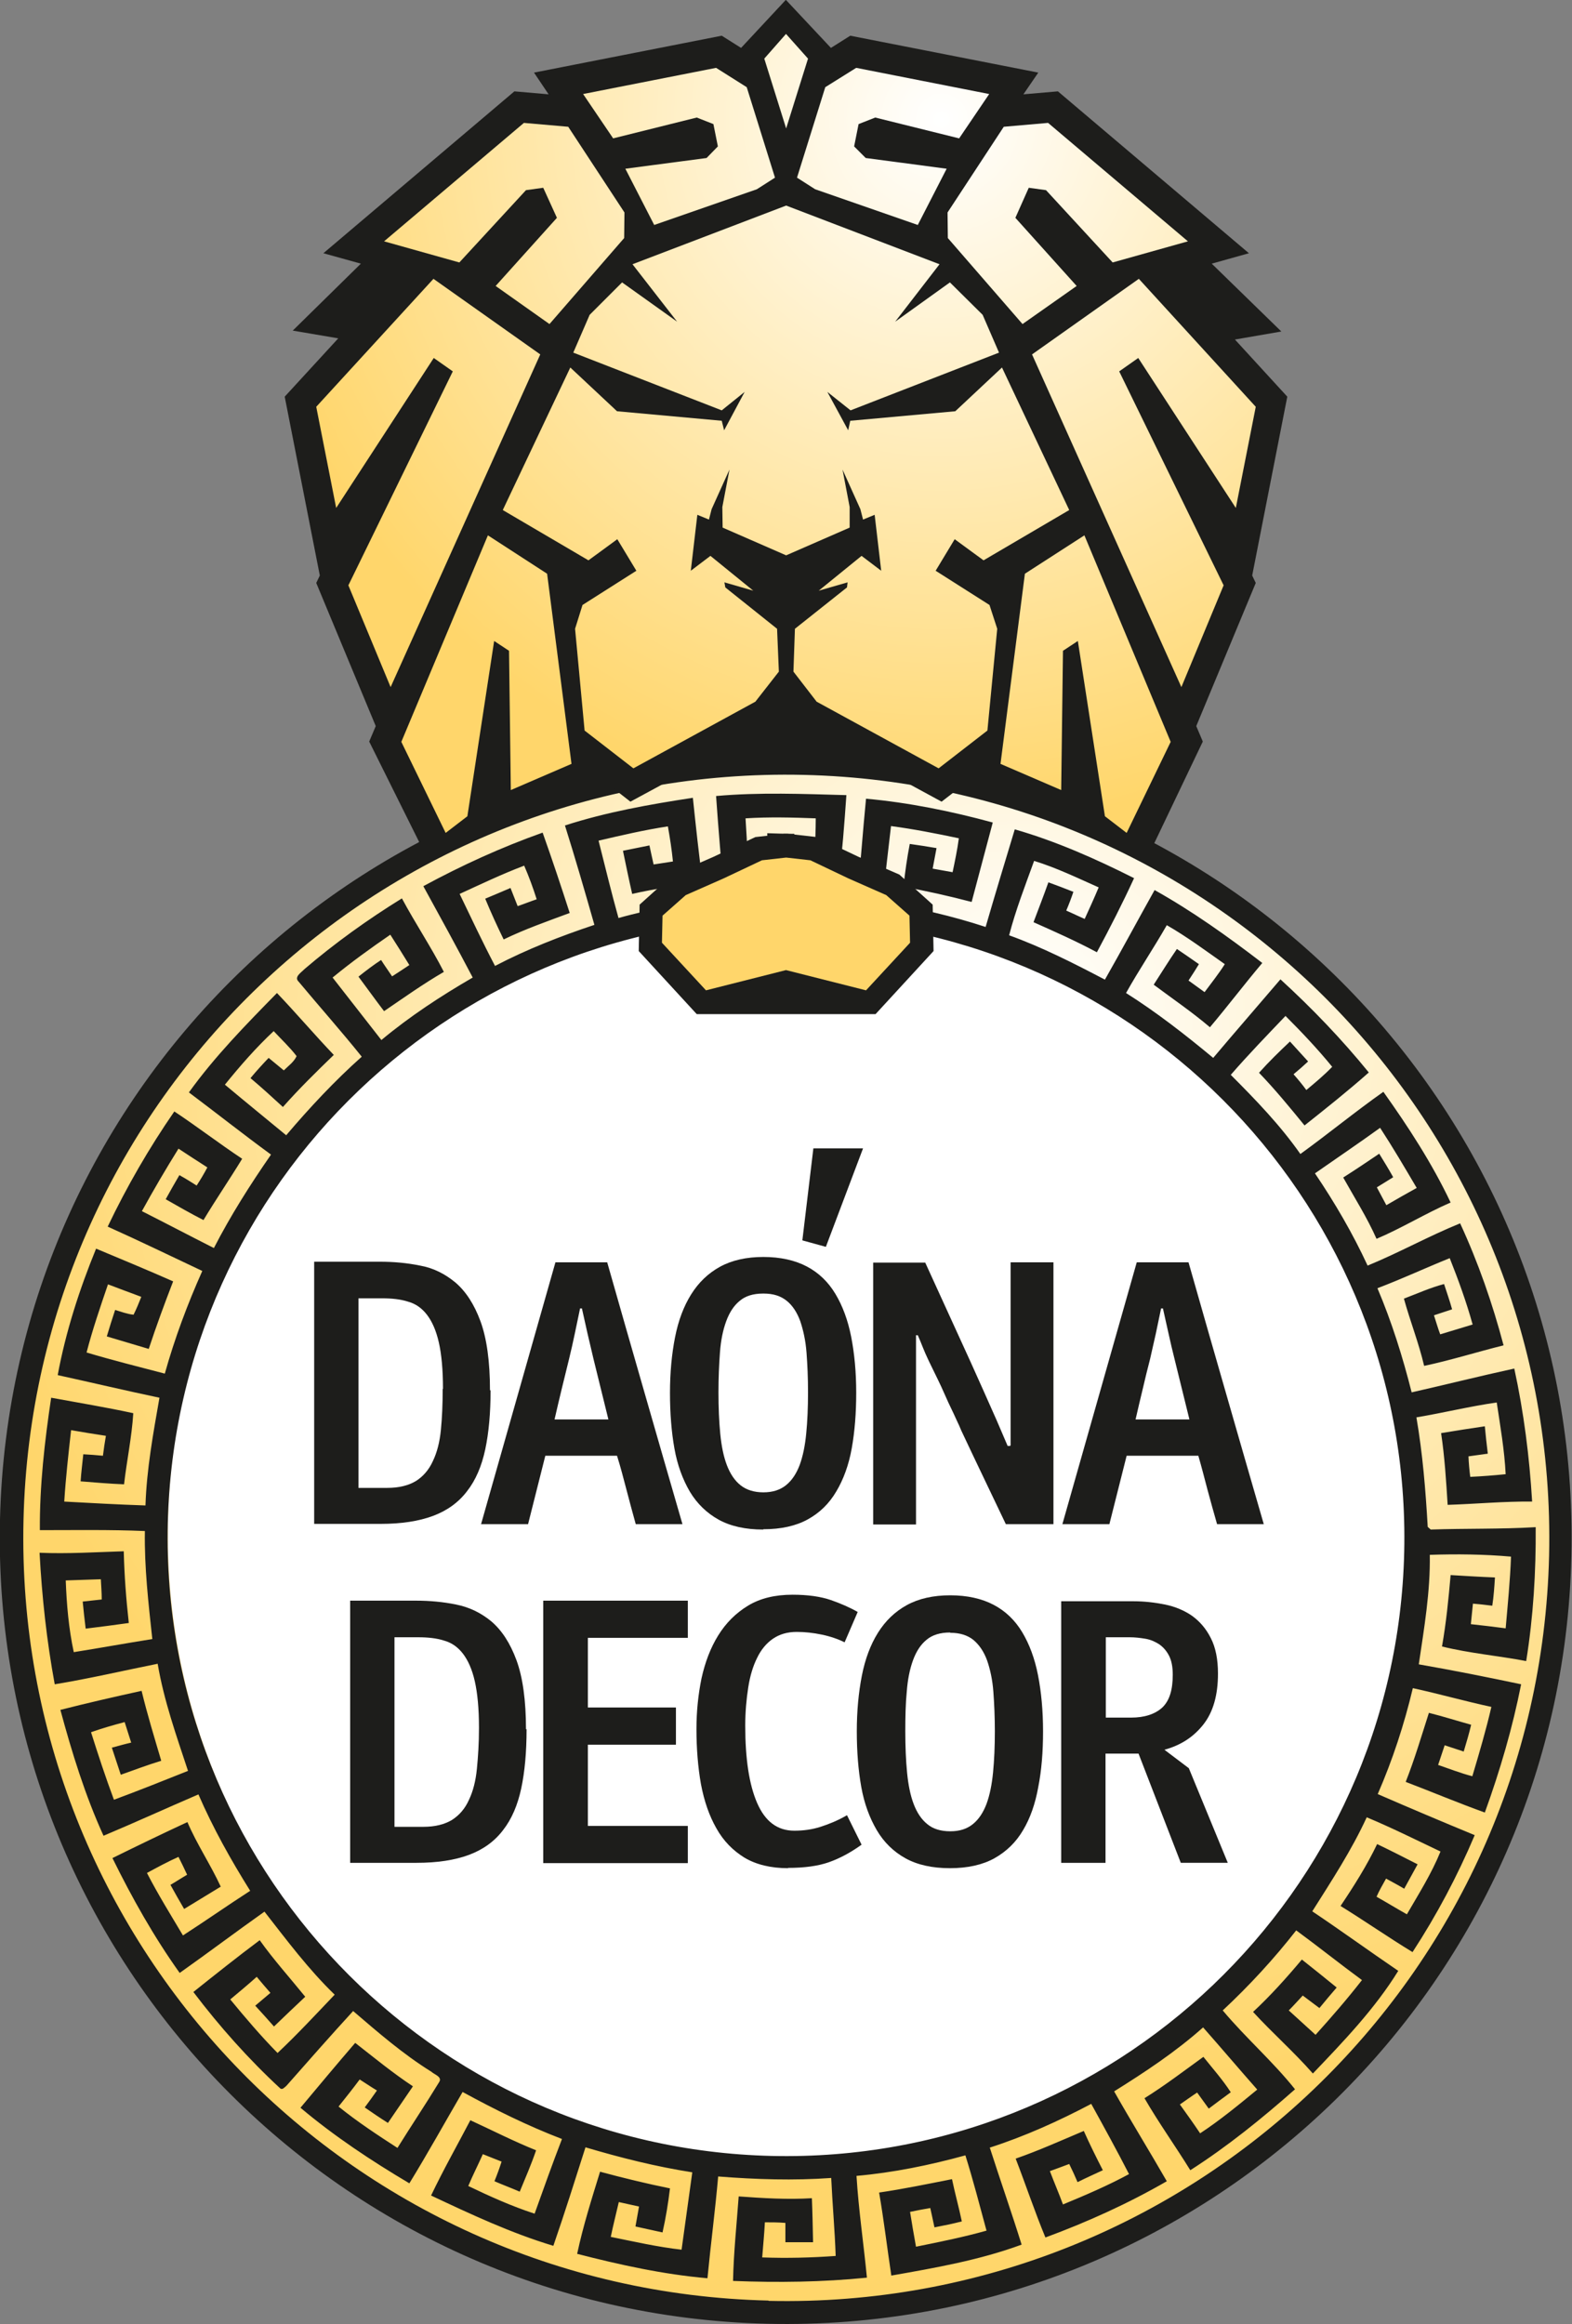
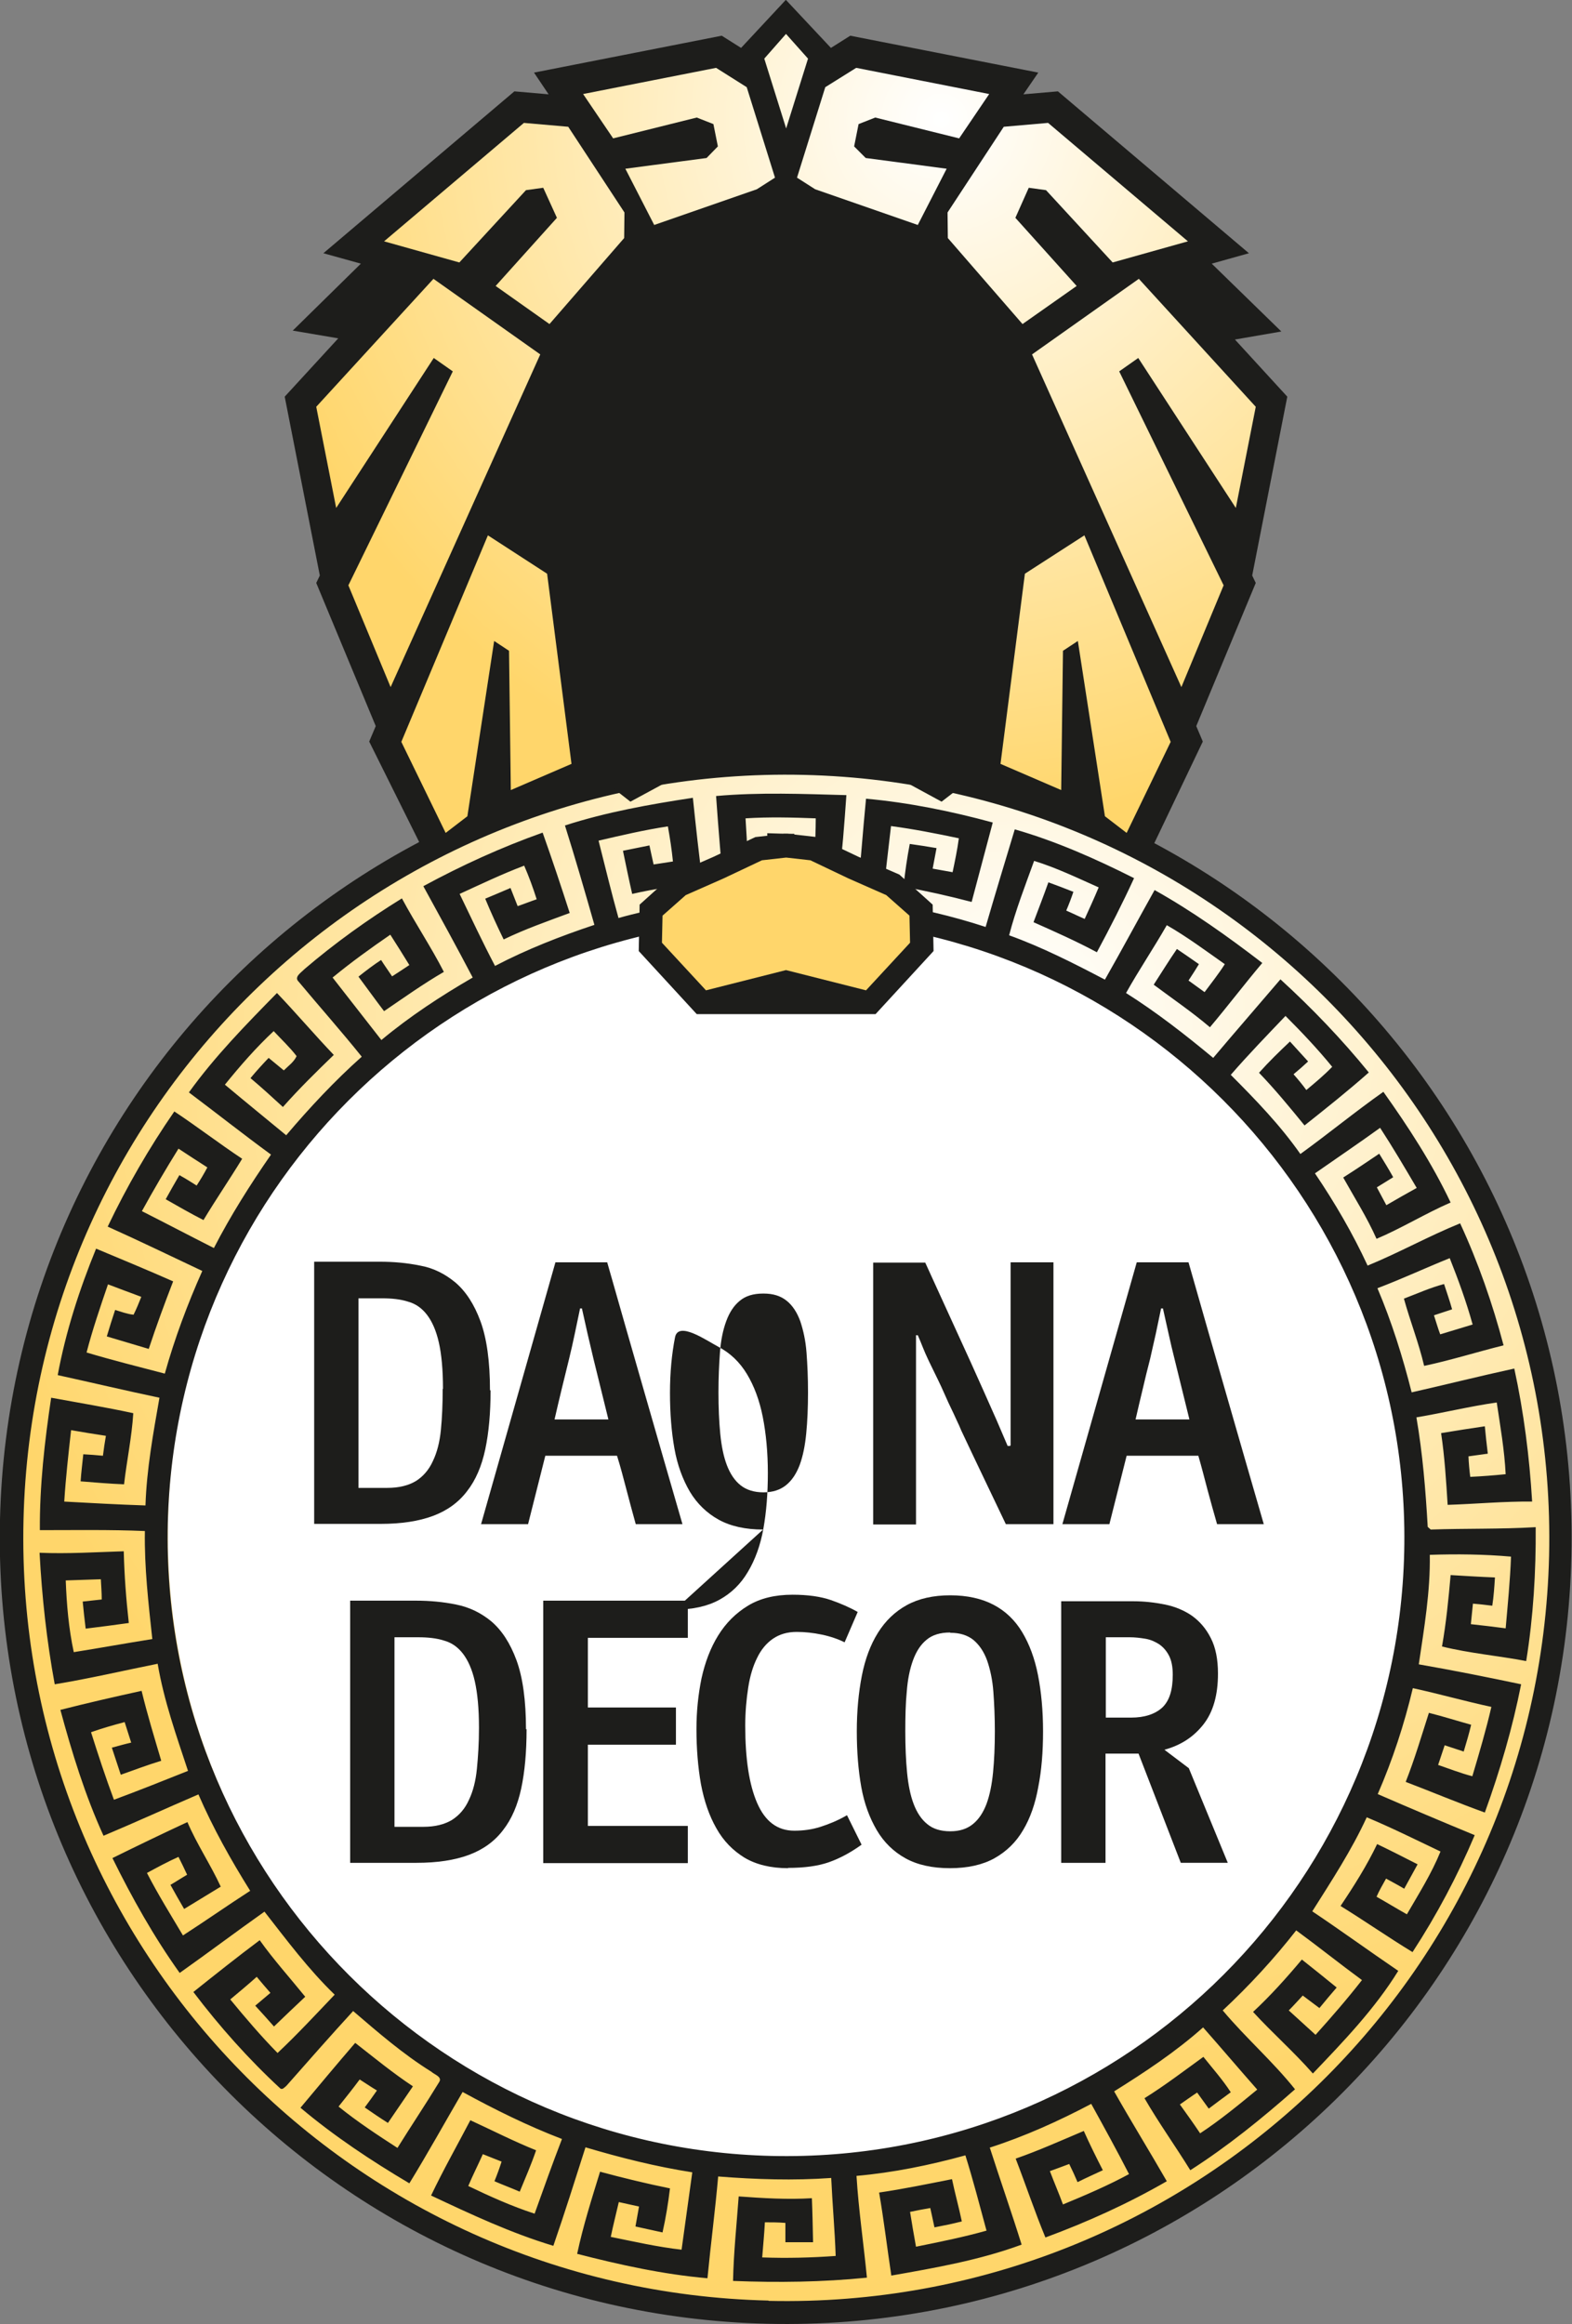
<svg xmlns="http://www.w3.org/2000/svg" xmlns:xlink="http://www.w3.org/1999/xlink" id="_Слой_1" data-name="Слой 1" viewBox="0 0 52.84 78.1">
  <rect x="0" y="0" width="52.84" height="78.1" fill="#808080" stroke="none" />
  <defs>
    <style> .cls-1 { fill: url(#radial-gradient); } .cls-1, .cls-2, .cls-3, .cls-4, .cls-5, .cls-6, .cls-7, .cls-8, .cls-9, .cls-10, .cls-11, .cls-12, .cls-13, .cls-14 { stroke-width: 0px; } .cls-2 { fill: url(#radial-gradient-12); } .cls-3 { fill: url(#radial-gradient-11); } .cls-4 { fill: url(#radial-gradient-10); } .cls-5 { fill: url(#radial-gradient-2); } .cls-6 { fill: url(#radial-gradient-3); } .cls-7 { fill: url(#radial-gradient-4); } .cls-8 { fill: url(#radial-gradient-6); } .cls-9 { fill: url(#radial-gradient-9); } .cls-10 { fill: url(#radial-gradient-8); } .cls-11 { fill: url(#radial-gradient-5); } .cls-12 { fill: url(#radial-gradient-7); } .cls-13 { fill: #1d1d1b; } .cls-14 { fill: #fff; } </style>
    <radialGradient id="radial-gradient" cx="34.33" cy="34.32" fx="34.33" fy="34.32" r="36.28" gradientUnits="userSpaceOnUse">
      <stop offset="0" stop-color="#fff" />
      <stop offset="1" stop-color="#ffd66b" />
    </radialGradient>
    <radialGradient id="radial-gradient-2" cx="31.65" cy="4.02" fx="31.65" fy="4.02" r="23.8" xlink:href="#radial-gradient" />
    <radialGradient id="radial-gradient-3" cx="31.65" cy="4.02" fx="31.65" fy="4.02" r="23.79" xlink:href="#radial-gradient" />
    <radialGradient id="radial-gradient-4" cx="31.65" cy="4.02" fx="31.65" fy="4.02" r="23.79" xlink:href="#radial-gradient" />
    <radialGradient id="radial-gradient-5" cx="31.65" cy="4.02" fx="31.65" fy="4.02" r="23.79" xlink:href="#radial-gradient" />
    <radialGradient id="radial-gradient-6" cx="31.65" cy="4.02" fx="31.65" fy="4.02" r="23.79" xlink:href="#radial-gradient" />
    <radialGradient id="radial-gradient-7" cx="31.65" cy="4.02" fx="31.65" fy="4.02" r="23.79" xlink:href="#radial-gradient" />
    <radialGradient id="radial-gradient-8" cx="31.65" cy="4.02" fx="31.65" fy="4.02" r="23.79" xlink:href="#radial-gradient" />
    <radialGradient id="radial-gradient-9" cx="31.65" cy="4.02" fx="31.65" fy="4.02" r="23.79" xlink:href="#radial-gradient" />
    <radialGradient id="radial-gradient-10" cx="31.65" cy="4.02" fx="31.65" fy="4.02" r="23.79" xlink:href="#radial-gradient" />
    <radialGradient id="radial-gradient-11" cx="31.65" cy="4.02" fx="31.65" fy="4.02" r="23.79" xlink:href="#radial-gradient" />
    <radialGradient id="radial-gradient-12" cx="31.65" cy="4.02" fx="31.65" fy="4.02" r="23.79" xlink:href="#radial-gradient" />
  </defs>
  <circle class="cls-14" cx="26.42" cy="51.67" r="23.27" />
  <g>
    <path class="cls-1" d="M26.43,25.63C12.07,25.63.42,37.25.42,51.58s11.64,25.95,26.01,25.95,26.01-11.62,26.01-25.95-11.64-25.95-26.01-25.95ZM26.64,72.72c-11.6,0-21-9.46-21-21.13s9.4-21.13,21-21.13,21,9.46,21,21.13-9.4,21.13-21,21.13Z" />
-     <path class="cls-13" d="M26.97,41.68l.37-3.09h1.67s-1.25,3.31-1.25,3.31l-.8-.22Z" />
    <g>
      <path class="cls-13" d="M16.49,46.72c0,.76-.06,1.43-.18,1.99-.12.56-.32,1.03-.61,1.4-.28.37-.66.65-1.14.83-.48.18-1.07.27-1.77.27h-2.23v-8.81h2.21c.46,0,.91.04,1.35.13.45.08.84.28,1.19.57.35.3.63.73.84,1.3.21.57.32,1.35.32,2.32ZM14.89,46.67c0-.64-.05-1.17-.14-1.56-.09-.4-.23-.71-.4-.93-.17-.22-.38-.37-.64-.44-.25-.08-.54-.11-.86-.11h-.8v6.37h.97c.39,0,.71-.08.96-.23.24-.15.44-.38.57-.67.14-.29.23-.64.27-1.05.04-.41.06-.86.06-1.37Z" />
      <path class="cls-13" d="M21.37,51.22c-.11-.39-.21-.77-.31-1.15-.1-.38-.2-.77-.32-1.15h-2.41l-.58,2.3h-1.58l2.5-8.8h1.74c.42,1.48.84,2.94,1.26,4.4.42,1.46.84,2.92,1.27,4.4h-1.57ZM19.5,43.96c-.06.29-.12.58-.18.86-.06.28-.12.56-.19.84-.08.34-.17.68-.25,1.02-.08.33-.16.67-.24,1.02h1.81l-.5-2.03c-.07-.28-.13-.57-.2-.85-.06-.28-.13-.57-.19-.85h-.07Z" />
-       <path class="cls-13" d="M25.65,51.4c-.59,0-1.09-.11-1.49-.33-.4-.22-.73-.54-.97-.94-.24-.41-.42-.89-.52-1.45-.1-.56-.15-1.19-.15-1.87s.06-1.31.17-1.87c.11-.56.29-1.04.54-1.44.25-.4.57-.71.97-.93.4-.22.89-.33,1.46-.33s1.06.11,1.46.32c.4.21.72.52.96.92.24.4.42.88.53,1.44.11.56.17,1.19.17,1.88s-.05,1.31-.15,1.87c-.1.56-.28,1.05-.52,1.45-.24.41-.56.72-.96.94-.4.22-.9.33-1.49.33ZM25.65,43.47c-.33,0-.59.08-.78.24-.2.16-.35.39-.46.69-.11.3-.18.64-.21,1.05-.03.4-.05.85-.05,1.34,0,.51.02.98.06,1.39.04.41.11.76.22,1.05.11.29.26.52.46.68.2.16.46.24.77.24s.56-.08.76-.24c.2-.16.35-.39.46-.68.11-.3.18-.65.22-1.06.04-.41.06-.87.06-1.38s-.02-.92-.05-1.33c-.03-.41-.11-.76-.21-1.06-.11-.3-.26-.53-.46-.69-.2-.16-.45-.24-.77-.24Z" />
+       <path class="cls-13" d="M25.65,51.4c-.59,0-1.09-.11-1.49-.33-.4-.22-.73-.54-.97-.94-.24-.41-.42-.89-.52-1.45-.1-.56-.15-1.19-.15-1.87s.06-1.31.17-1.87s1.06.11,1.46.32c.4.21.72.52.96.92.24.4.42.88.53,1.44.11.56.17,1.19.17,1.88s-.05,1.31-.15,1.87c-.1.56-.28,1.05-.52,1.45-.24.41-.56.72-.96.94-.4.22-.9.33-1.49.33ZM25.65,43.47c-.33,0-.59.08-.78.24-.2.16-.35.39-.46.69-.11.3-.18.64-.21,1.05-.03.4-.05.85-.05,1.34,0,.51.02.98.06,1.39.04.41.11.76.22,1.05.11.29.26.52.46.68.2.16.46.24.77.24s.56-.08.76-.24c.2-.16.35-.39.46-.68.11-.3.18-.65.22-1.06.04-.41.06-.87.06-1.38s-.02-.92-.05-1.33c-.03-.41-.11-.76-.21-1.06-.11-.3-.26-.53-.46-.69-.2-.16-.45-.24-.77-.24Z" />
      <path class="cls-13" d="M33.97,48.57v-6.15h1.44v8.8h-1.6c-.25-.52-.5-1.05-.75-1.57-.25-.52-.5-1.05-.75-1.58-.02-.04-.05-.13-.11-.25-.06-.12-.12-.27-.2-.43-.08-.16-.16-.34-.24-.52-.08-.18-.16-.36-.24-.52-.08-.16-.15-.31-.21-.43-.06-.12-.1-.21-.12-.25-.06-.13-.12-.26-.17-.39-.05-.13-.11-.27-.17-.41h-.06v6.36h-1.44v-8.8h1.75l1.53,3.35c.15.33.29.65.44.98.15.33.29.66.44.99l.36.84h.08Z" />
      <path class="cls-13" d="M40.91,51.22c-.11-.39-.22-.77-.32-1.15-.1-.38-.2-.77-.31-1.15h-2.41l-.58,2.3h-1.58l2.5-8.8h1.74c.42,1.48.84,2.94,1.26,4.4.42,1.46.84,2.92,1.27,4.4h-1.57ZM39.03,43.96c-.06.29-.12.58-.18.86-.06.28-.13.56-.19.84-.09.34-.17.68-.25,1.02-.08.33-.16.67-.24,1.02h1.81l-.5-2.03c-.07-.28-.14-.57-.2-.85-.06-.28-.13-.57-.19-.85h-.07Z" />
    </g>
    <g>
      <path class="cls-13" d="M17.7,58.11c0,.76-.06,1.43-.18,1.99-.12.56-.32,1.03-.61,1.4-.28.37-.66.65-1.14.83-.48.18-1.07.27-1.77.27h-2.23v-8.81h2.21c.46,0,.91.04,1.35.13.45.09.84.28,1.19.57.35.3.63.73.84,1.3.21.57.32,1.35.32,2.32ZM16.1,58.06c0-.64-.05-1.16-.14-1.56-.09-.4-.23-.71-.4-.93-.17-.22-.38-.37-.64-.44-.25-.08-.54-.11-.86-.11h-.8v6.37h.97c.39,0,.71-.08.96-.23.25-.16.44-.38.57-.67.14-.29.23-.64.27-1.05.04-.41.07-.86.07-1.37Z" />
      <path class="cls-13" d="M18.26,53.79h4.86v1.25h-3.36v2.34h2.96v1.25h-2.96v2.73h3.36v1.25h-4.86v-8.81Z" />
      <path class="cls-13" d="M26.49,62.78c-.58,0-1.07-.12-1.46-.35-.39-.24-.71-.56-.95-.99-.24-.42-.41-.91-.52-1.49-.1-.57-.15-1.19-.15-1.85,0-.59.06-1.16.17-1.7.12-.54.3-1.02.56-1.44.26-.42.59-.75,1-1,.41-.25.91-.37,1.5-.37.51,0,.94.06,1.29.18.34.12.64.25.9.4l-.44,1.02c-.22-.11-.48-.2-.77-.26-.29-.06-.57-.09-.84-.09-.32,0-.58.08-.8.23-.22.15-.4.37-.53.64-.14.28-.24.61-.3,1-.06.39-.1.81-.1,1.28,0,1.11.13,1.98.4,2.6.27.62.68.93,1.25.93.31,0,.6-.04.88-.13.28-.09.58-.21.89-.39l.49.99c-.36.26-.73.46-1.1.59-.37.13-.83.19-1.37.19Z" />
      <path class="cls-13" d="M31.93,62.78c-.59,0-1.09-.11-1.49-.33-.4-.22-.73-.54-.97-.95-.24-.41-.42-.89-.52-1.45-.1-.56-.15-1.19-.15-1.87s.06-1.31.17-1.87c.11-.56.29-1.04.54-1.44.25-.4.57-.71.97-.93.4-.22.89-.33,1.46-.33s1.06.11,1.46.32c.4.21.72.52.96.92.24.4.42.88.53,1.44.11.56.17,1.19.17,1.89s-.05,1.31-.16,1.87c-.1.56-.27,1.05-.51,1.45-.24.41-.56.72-.97.95-.4.22-.9.33-1.49.33ZM31.93,54.86c-.32,0-.59.08-.78.24-.2.16-.35.39-.46.69-.11.3-.18.65-.21,1.05-.04.4-.05.85-.05,1.34,0,.51.02.98.06,1.39.04.41.11.76.22,1.05.11.29.26.52.46.68.19.16.45.24.77.24s.56-.08.76-.24c.2-.16.35-.39.46-.68.11-.3.18-.65.22-1.06.04-.41.06-.87.06-1.38,0-.48-.02-.92-.05-1.33-.03-.41-.11-.76-.21-1.05-.11-.3-.26-.52-.46-.69-.2-.16-.46-.24-.77-.24Z" />
      <path class="cls-13" d="M39.69,62.6l-1.42-3.67h-1.11v3.67h-1.49v-8.79h2.43c.36,0,.71.04,1.06.11.34.07.65.2.91.38.26.19.47.43.63.75.16.31.24.71.24,1.19,0,.72-.16,1.29-.49,1.71-.33.42-.76.7-1.31.85l.82.62,1.31,3.18h-1.58ZM39.42,56.28c0-.26-.04-.47-.12-.63-.08-.16-.19-.29-.33-.39-.14-.09-.29-.16-.47-.19-.18-.03-.35-.05-.53-.05h-.8v2.7h.85c.46,0,.81-.12,1.05-.34.24-.23.35-.59.35-1.1Z" />
    </g>
    <path class="cls-13" d="M27.03,25.26C12.44,24.92.34,36.47,0,51.06c-.34,14.59,11.21,26.69,25.8,27.03,14.59.34,26.69-11.22,27.02-25.8.34-14.59-11.21-26.69-25.8-27.03ZM25.83,77.31c-14.16-.33-25.37-12.07-25.04-26.23.33-14.16,12.07-25.37,26.23-25.04,14.16.33,25.37,12.07,25.05,26.23-.33,14.16-12.07,25.37-26.23,25.05Z" />
    <path class="cls-13" d="M47.99,51.31c-.07-1.23-.17-2.46-.38-3.68.9-.15,1.79-.37,2.7-.5.12.8.26,1.6.3,2.41-.39.04-.79.07-1.19.09-.03-.23-.05-.46-.06-.69.22-.03.43-.06.65-.09-.04-.31-.07-.61-.1-.92-.49.07-.98.15-1.47.23.12.8.17,1.61.22,2.41.95-.03,1.89-.12,2.84-.11-.09-1.5-.28-3-.6-4.47-1.15.25-2.3.54-3.45.8-.3-1.19-.67-2.37-1.15-3.5.82-.31,1.61-.68,2.43-1.01.29.73.56,1.47.77,2.23-.36.11-.73.22-1.09.33-.08-.21-.14-.43-.21-.64.2-.07.41-.13.61-.2-.08-.29-.18-.57-.27-.85-.46.12-.9.32-1.35.49.21.76.5,1.49.68,2.26.9-.19,1.78-.47,2.67-.69-.37-1.4-.85-2.78-1.46-4.1-1.06.43-2.06.99-3.11,1.42-.5-1.08-1.1-2.11-1.77-3.1.73-.51,1.47-1.01,2.19-1.53.43.66.83,1.34,1.23,2.02-.34.19-.68.38-1.02.58-.11-.2-.21-.4-.32-.6.18-.11.37-.23.55-.34-.15-.27-.31-.53-.47-.79-.4.27-.8.54-1.21.8.38.68.8,1.34,1.12,2.06.85-.36,1.64-.85,2.49-1.22-.62-1.31-1.42-2.54-2.26-3.72-.95.67-1.85,1.41-2.79,2.09-.68-.97-1.5-1.82-2.34-2.66.59-.68,1.22-1.33,1.84-1.98.55.55,1.08,1.11,1.57,1.71-.27.28-.57.53-.87.78-.13-.18-.28-.36-.43-.53.17-.14.33-.28.49-.43-.2-.22-.41-.45-.61-.67-.36.34-.71.68-1.04,1.05.54.56,1.04,1.17,1.53,1.77.73-.58,1.46-1.16,2.16-1.78-.91-1.12-1.91-2.16-2.97-3.13-.75.88-1.51,1.75-2.26,2.64-.94-.78-1.9-1.53-2.93-2.18.43-.77.93-1.51,1.37-2.28.68.39,1.31.86,1.95,1.31-.21.33-.45.63-.68.94-.18-.13-.36-.26-.54-.39.12-.18.24-.37.35-.55-.24-.17-.49-.34-.74-.51-.27.39-.52.8-.78,1.2.63.47,1.29.92,1.89,1.43.6-.71,1.16-1.45,1.76-2.16-1.16-.89-2.35-1.74-3.62-2.45-.56,1-1.1,2.01-1.67,3.01-1.05-.55-2.11-1.09-3.22-1.49.22-.85.54-1.67.84-2.5.75.23,1.45.57,2.17.89-.15.36-.31.71-.47,1.06-.21-.09-.41-.19-.62-.28.09-.21.17-.42.24-.63-.28-.11-.56-.22-.84-.32-.16.45-.33.89-.5,1.34.72.32,1.44.64,2.13,1.01.44-.82.86-1.64,1.25-2.49-1.29-.65-2.62-1.24-4.01-1.64-.33,1.09-.66,2.18-.98,3.28-1.13-.37-2.29-.64-3.47-.82.09-.86.19-1.72.29-2.57.76.1,1.52.25,2.28.41-.05.38-.13.76-.21,1.14-.23-.04-.45-.08-.67-.12.04-.23.09-.46.13-.69-.3-.05-.6-.1-.9-.14-.09.47-.16.95-.21,1.44.77.14,1.53.31,2.29.51.24-.89.47-1.78.71-2.67-1.4-.38-2.82-.67-4.26-.8-.11,1.12-.19,2.25-.3,3.37-1.21-.12-2.42-.12-3.64-.08-.02-.88-.05-1.75-.11-2.63.79-.05,1.57-.03,2.36,0,0,.39-.02.79-.03,1.18-.23,0-.46-.01-.69-.02,0-.22,0-.43,0-.64-.3,0-.61-.01-.91-.02.01.5.03,1,.03,1.5.78.02,1.57.04,2.35.1.15-.95.21-1.92.28-2.88-1.46-.04-2.92-.1-4.38.03.08,1.15.18,2.3.28,3.46-1.2.14-2.4.31-3.56.64-.24-.86-.45-1.73-.67-2.6.77-.18,1.54-.36,2.33-.48.07.39.13.78.17,1.18-.22.03-.43.07-.65.1-.05-.21-.09-.42-.14-.64-.3.06-.59.12-.89.18.1.48.2.97.31,1.45.78-.18,1.57-.29,2.37-.38-.13-.95-.23-1.9-.33-2.85-1.45.22-2.91.48-4.3.93.35,1.11.67,2.22.99,3.34-1.14.38-2.27.82-3.34,1.38-.42-.8-.8-1.61-1.19-2.42.72-.33,1.43-.67,2.17-.95.16.37.3.75.42,1.13-.21.07-.43.16-.64.23-.08-.2-.16-.41-.24-.61-.28.12-.56.24-.85.36.19.46.4.92.62,1.37.72-.35,1.47-.61,2.22-.89-.29-.9-.59-1.8-.91-2.7-1.38.49-2.72,1.1-4.01,1.8.56,1.02,1.12,2.04,1.66,3.07-1.07.62-2.11,1.3-3.07,2.1-.55-.7-1.09-1.4-1.64-2.1.62-.51,1.27-.98,1.94-1.44.22.34.43.68.64,1.02-.19.13-.38.25-.58.38-.12-.18-.25-.36-.37-.55-.26.17-.51.36-.76.56.29.39.57.78.86,1.16.66-.45,1.32-.92,2.01-1.32-.43-.84-.96-1.63-1.41-2.47-1.15.71-2.25,1.5-3.28,2.38-.1.11-.36.26-.19.42.7.84,1.43,1.66,2.12,2.52-.91.81-1.75,1.71-2.54,2.64-.69-.57-1.38-1.13-2.06-1.7.51-.63,1.05-1.25,1.64-1.8.26.28.54.54.77.84-.09.2-.28.33-.43.48-.17-.14-.34-.28-.51-.42-.21.22-.42.45-.61.68.37.31.73.64,1.09.97.54-.61,1.12-1.18,1.71-1.75-.65-.68-1.26-1.4-1.91-2.08-1.04,1.06-2.09,2.13-2.96,3.34.92.69,1.83,1.41,2.76,2.09-.7,1.01-1.36,2.05-1.92,3.14-.81-.41-1.61-.83-2.42-1.24.39-.71.8-1.41,1.23-2.1.32.21.64.42.97.63-.11.21-.23.41-.36.61-.19-.12-.38-.24-.58-.35-.16.27-.31.54-.46.81.42.24.84.48,1.27.7.42-.7.88-1.37,1.3-2.06-.77-.51-1.51-1.08-2.28-1.59-.85,1.23-1.6,2.53-2.24,3.87,1.07.48,2.12.99,3.18,1.49-.5,1.12-.93,2.27-1.26,3.45-.88-.23-1.76-.45-2.63-.71.2-.77.46-1.53.72-2.29.37.14.74.28,1.12.42-.08.2-.16.4-.26.6-.21-.02-.42-.1-.62-.16-.1.3-.19.59-.28.89.47.14.94.28,1.41.42.25-.76.53-1.52.82-2.27-.86-.38-1.73-.74-2.59-1.1-.56,1.37-1.02,2.79-1.29,4.25,1.14.25,2.28.52,3.42.76-.21,1.2-.43,2.4-.47,3.62-.91-.03-1.82-.08-2.73-.13.05-.8.14-1.6.23-2.4.39.07.78.13,1.17.19-.04.22-.07.44-.1.67-.22-.02-.44-.04-.66-.05-.03.3-.07.6-.09.91.49.04.97.08,1.46.1.09-.79.26-1.58.31-2.39-.92-.2-1.84-.35-2.76-.52-.22,1.47-.39,2.96-.38,4.45,1.18,0,2.35-.02,3.53.03-.02,1.22.12,2.43.25,3.63-.88.14-1.76.3-2.64.44-.17-.79-.24-1.6-.27-2.41.39-.01.79-.03,1.18-.04.01.22.03.45.03.68-.21.02-.43.05-.64.07.03.3.06.6.1.91.48-.06.96-.12,1.45-.19-.09-.8-.15-1.6-.17-2.41-.94.03-1.89.09-2.83.05.08,1.48.24,2.96.51,4.42,1.16-.19,2.31-.46,3.46-.69.21,1.24.63,2.42,1.02,3.6-.83.33-1.65.66-2.49.97-.28-.75-.53-1.51-.77-2.27.37-.13.75-.24,1.13-.34.07.23.15.46.22.69-.22.05-.43.11-.65.17.1.3.2.61.3.91.45-.16.9-.33,1.36-.47-.23-.78-.47-1.56-.66-2.35-.91.2-1.83.41-2.73.64.39,1.44.83,2.87,1.45,4.23,1.07-.45,2.12-.93,3.19-1.39.49,1.13,1.09,2.2,1.74,3.24-.76.49-1.5,1.01-2.26,1.5-.41-.69-.84-1.38-1.21-2.1.35-.19.7-.38,1.06-.54.1.2.2.4.29.6-.19.11-.37.23-.56.34.15.27.3.54.46.81.41-.25.82-.5,1.23-.75-.34-.74-.8-1.42-1.12-2.17-.84.39-1.69.8-2.52,1.21.66,1.34,1.39,2.64,2.26,3.86.96-.68,1.89-1.38,2.85-2.06.75.96,1.48,1.94,2.36,2.79-.63.66-1.25,1.33-1.92,1.96-.56-.57-1.08-1.18-1.59-1.8.3-.25.6-.5.89-.76.15.18.3.36.46.54-.17.14-.34.29-.51.43.21.23.43.47.63.7.35-.34.7-.67,1.05-1-.51-.63-1.06-1.24-1.53-1.9-.75.56-1.49,1.15-2.23,1.74.88,1.16,1.85,2.25,2.92,3.24.07.06.15-.04.21-.09.74-.84,1.48-1.68,2.24-2.51.84.72,1.68,1.45,2.63,2.04.09.09.38.17.26.35-.45.74-.94,1.47-1.4,2.21-.68-.44-1.35-.88-1.98-1.39.24-.3.48-.6.71-.91.19.12.38.25.58.37-.13.19-.27.38-.41.57.26.18.51.35.78.52.28-.41.56-.82.84-1.23-.68-.45-1.3-.96-1.94-1.46-.62.72-1.23,1.45-1.84,2.18,1.14.96,2.38,1.78,3.66,2.54.62-1.01,1.19-2.04,1.79-3.07,1.08.59,2.19,1.14,3.34,1.58-.32.83-.62,1.67-.92,2.51-.77-.25-1.5-.58-2.23-.93.15-.36.33-.71.49-1.07.21.08.42.17.63.25-.07.22-.15.44-.24.66.28.12.57.23.85.35.19-.46.39-.92.55-1.39-.75-.3-1.47-.67-2.21-1.01-.44.84-.91,1.67-1.32,2.53,1.34.63,2.68,1.26,4.11,1.69.38-1.1.73-2.21,1.08-3.31,1.18.35,2.37.65,3.59.84-.12.86-.24,1.73-.36,2.6-.8-.09-1.59-.27-2.38-.43.08-.39.18-.78.27-1.17.23.05.45.1.68.15-.04.22-.08.45-.12.67.3.07.6.13.91.2.11-.49.19-.98.25-1.48-.79-.16-1.57-.35-2.35-.56-.28.91-.57,1.82-.77,2.76,1.44.37,2.89.69,4.38.82.11-1.14.26-2.28.36-3.42,1.27.1,2.54.14,3.8.05.04.87.12,1.75.15,2.62-.82.06-1.65.08-2.47.05.03-.39.07-.79.09-1.18.23,0,.45,0,.69.02,0,.21,0,.43,0,.65.31,0,.62,0,.93,0-.01-.5-.02-.99-.04-1.48-.82.05-1.64,0-2.46-.06-.07.95-.17,1.89-.19,2.84,1.5.06,3.01.04,4.5-.11-.11-1.14-.28-2.28-.35-3.42,1.24-.11,2.46-.36,3.66-.69.26.83.48,1.68.71,2.53-.78.22-1.58.38-2.37.54-.07-.39-.14-.78-.2-1.17.23-.05.45-.09.68-.13.05.21.09.43.14.65.31-.06.61-.12.92-.2-.1-.48-.23-.94-.33-1.42-.81.16-1.63.33-2.45.45.16.93.27,1.86.41,2.79,1.48-.26,2.97-.52,4.38-1.04-.34-1.09-.72-2.17-1.07-3.26,1.18-.38,2.31-.89,3.41-1.47.43.78.86,1.56,1.27,2.36-.72.39-1.47.71-2.22,1.02-.14-.38-.3-.75-.44-1.12.22-.08.44-.16.65-.24.1.2.19.4.28.61.28-.14.57-.27.85-.4-.22-.43-.44-.87-.64-1.32-.76.32-1.51.66-2.29.93.34.88.64,1.78,1,2.65,1.41-.52,2.78-1.14,4.08-1.89-.58-1.01-1.2-2.01-1.77-3.02,1.04-.65,2.07-1.33,2.99-2.15.61.69,1.21,1.4,1.82,2.09-.62.51-1.25,1.03-1.92,1.47-.22-.33-.45-.65-.68-.97.19-.13.38-.27.58-.4.13.18.26.36.39.54.24-.18.49-.37.74-.55-.27-.42-.61-.8-.92-1.19-.65.47-1.29.96-1.98,1.39.48.83,1.04,1.61,1.54,2.42,1.25-.8,2.41-1.74,3.52-2.72-.75-.94-1.66-1.73-2.43-2.65.89-.83,1.72-1.73,2.47-2.69.75.55,1.46,1.12,2.21,1.67-.49.63-1.02,1.24-1.56,1.84-.3-.27-.6-.55-.9-.82.16-.16.31-.33.47-.5.19.14.37.28.56.42.19-.23.38-.46.58-.69-.39-.32-.78-.63-1.17-.94-.52.62-1.05,1.21-1.64,1.76.65.71,1.37,1.34,2.01,2.07,1.03-1.08,2.08-2.17,2.87-3.45-.97-.66-1.92-1.35-2.89-2,.65-1.03,1.32-2.05,1.83-3.16.84.35,1.66.76,2.48,1.15-.3.74-.73,1.42-1.13,2.11-.34-.19-.68-.4-1.02-.59.09-.21.21-.41.32-.61.2.11.41.22.61.34.15-.27.3-.55.45-.82-.45-.23-.9-.46-1.36-.68-.35.73-.78,1.41-1.23,2.08.81.5,1.6,1.05,2.42,1.55.81-1.24,1.51-2.56,2.09-3.93-1.09-.45-2.18-.91-3.26-1.38.5-1.15.89-2.34,1.18-3.56.88.19,1.75.44,2.64.63-.18.78-.41,1.56-.64,2.33-.39-.1-.77-.25-1.15-.38.07-.22.15-.44.22-.66.21.07.43.14.64.21.09-.3.18-.6.25-.9-.47-.13-.94-.28-1.42-.4-.25.78-.48,1.56-.78,2.32.89.34,1.77.71,2.66,1.03.51-1.41.93-2.84,1.22-4.31-1.14-.24-2.29-.47-3.44-.67.18-1.22.39-2.44.37-3.68.91-.03,1.82-.02,2.73.06-.03.81-.11,1.61-.18,2.41-.39-.05-.78-.1-1.17-.14.02-.23.05-.46.07-.69.22.02.43.04.65.07.05-.32.07-.64.09-.95-.5-.02-1-.05-1.49-.08-.07.8-.15,1.61-.29,2.4.93.23,1.89.31,2.83.49.24-1.49.33-3,.32-4.5-1.18.07-2.36.04-3.53.08ZM25.94,72.45c-11.48-.27-20.56-9.78-20.3-21.26.27-11.48,9.78-20.56,21.26-20.3,11.48.27,20.56,9.78,20.3,21.26-.26,11.48-9.78,20.56-21.26,20.3Z" />
    <polygon class="cls-13" points="42.09 19.34 43.27 13.33 41.51 11.41 43.07 11.14 40.73 8.86 41.98 8.51 35.56 3.07 34.4 3.17 34.9 2.44 28.58 1.2 27.93 1.61 26.42 0 26.42 0 26.41 0 26.41 0 26.41 0 24.91 1.61 24.26 1.2 17.95 2.44 18.44 3.17 17.29 3.07 10.87 8.51 12.13 8.86 9.84 11.11 11.37 11.37 9.57 13.33 10.75 19.34 10.63 19.59 12.63 24.4 12.41 24.92 14.38 28.88 16.38 27.35 16.64 27.8 20.28 26.23 21.19 26.94 23.37 25.76 29.57 25.81 31.65 26.94 32.57 26.23 36.2 27.8 36.22 27.93 38.52 28.92 40.43 24.92 40.21 24.4 42.21 19.59 42.09 19.34" />
    <path class="cls-13" d="M29.43,34.08h-6.01l-1.95-2.12.03-1.56,1.12-1.01,1.37-.6,1.4-.66.98-.11h.11l.98.11,1.39.66,1.38.6,1.12,1.01.03,1.56-1.95,2.12Z" />
    <g>
      <polygon class="cls-5" points="26.42 4.31 26.42 4.31 26.43 4.31 26.43 4.3 27.16 1.97 26.42 1.14 26.42 1.14 26.42 1.14 25.69 1.97 26.42 4.3 26.42 4.31" />
      <polygon class="cls-6" points="34.45 19.28 33.63 25.67 35.67 26.55 35.73 21.87 36.23 21.54 37.14 27.43 37.87 27.99 39.35 24.93 36.45 17.99 34.45 19.28" />
      <polygon class="cls-7" points="41.54 17.07 42.21 13.67 38.28 9.37 34.69 11.91 39.71 23.09 41.13 19.67 37.62 12.48 38.26 12.03 41.54 17.07" />
      <polygon class="cls-11" points="31.86 8 34.37 10.89 36.19 9.61 34.13 7.32 34.58 6.31 35.16 6.39 37.4 8.82 39.93 8.11 35.23 4.13 33.74 4.26 31.85 7.14 31.86 8" />
      <polygon class="cls-8" points="27.4 6.36 30.85 7.56 31.82 5.67 29.1 5.31 28.71 4.92 28.86 4.17 29.42 3.95 32.24 4.65 33.25 3.16 28.78 2.28 27.74 2.93 26.79 5.97 27.4 6.36" />
      <polygon class="cls-12" points="16.4 17.99 13.49 24.93 14.98 27.99 15.71 27.43 16.61 21.54 17.11 21.87 17.17 26.55 19.21 25.67 18.39 19.28 16.4 17.99" />
      <polygon class="cls-10" points="14.57 9.37 10.63 13.67 11.3 17.07 14.58 12.03 15.22 12.48 11.71 19.67 13.13 23.09 18.16 11.91 14.57 9.37" />
      <polygon class="cls-9" points="17.68 6.39 18.26 6.31 18.72 7.32 16.66 9.61 18.47 10.89 20.98 8 20.99 7.14 19.1 4.26 17.61 4.13 12.91 8.11 15.44 8.82 17.68 6.39" />
      <polygon class="cls-4" points="23.42 3.95 23.98 4.17 24.13 4.92 23.75 5.31 21.02 5.67 21.99 7.56 25.44 6.36 26.05 5.97 25.1 2.93 24.07 2.28 19.6 3.16 20.61 4.65 23.42 3.95" />
-       <polygon class="cls-3" points="31.45 19.18 32.09 18.12 33.06 18.83 35.94 17.14 33.68 12.35 32.11 13.82 28.58 14.14 28.51 14.46 27.81 13.17 28.59 13.79 33.58 11.85 33.03 10.58 31.93 9.49 30.09 10.81 31.58 8.88 26.43 6.91 26.42 6.91 21.26 8.88 22.76 10.81 20.91 9.49 19.82 10.58 19.27 11.85 24.26 13.79 25.03 13.17 24.34 14.46 24.26 14.14 20.74 13.82 19.17 12.35 16.9 17.14 19.78 18.83 20.75 18.12 21.39 19.18 19.58 20.33 19.33 21.13 19.65 24.55 21.29 25.82 25.39 23.58 26.18 22.57 26.12 21.13 24.38 19.74 24.35 19.57 25.32 19.85 23.88 18.68 23.22 19.18 23.44 17.3 23.83 17.46 23.92 17.11 24.52 15.78 24.28 17.04 24.29 17.73 26.42 18.66 26.43 18.66 28.56 17.73 28.56 17.04 28.32 15.78 28.92 17.11 29.01 17.46 29.4 17.3 29.62 19.18 28.96 18.68 27.52 19.85 28.49 19.57 28.47 19.74 26.72 21.13 26.67 22.57 27.45 23.58 31.55 25.82 33.19 24.55 33.52 21.13 33.26 20.33 31.45 19.18" />
      <polygon class="cls-2" points="29.79 30.08 28.52 29.52 27.24 28.91 26.44 28.82 26.41 28.82 25.61 28.91 24.32 29.52 23.05 30.08 22.27 30.77 22.25 31.68 23.73 33.28 26.42 32.6 29.11 33.28 30.59 31.68 30.57 30.77 29.79 30.08" />
    </g>
  </g>
</svg>